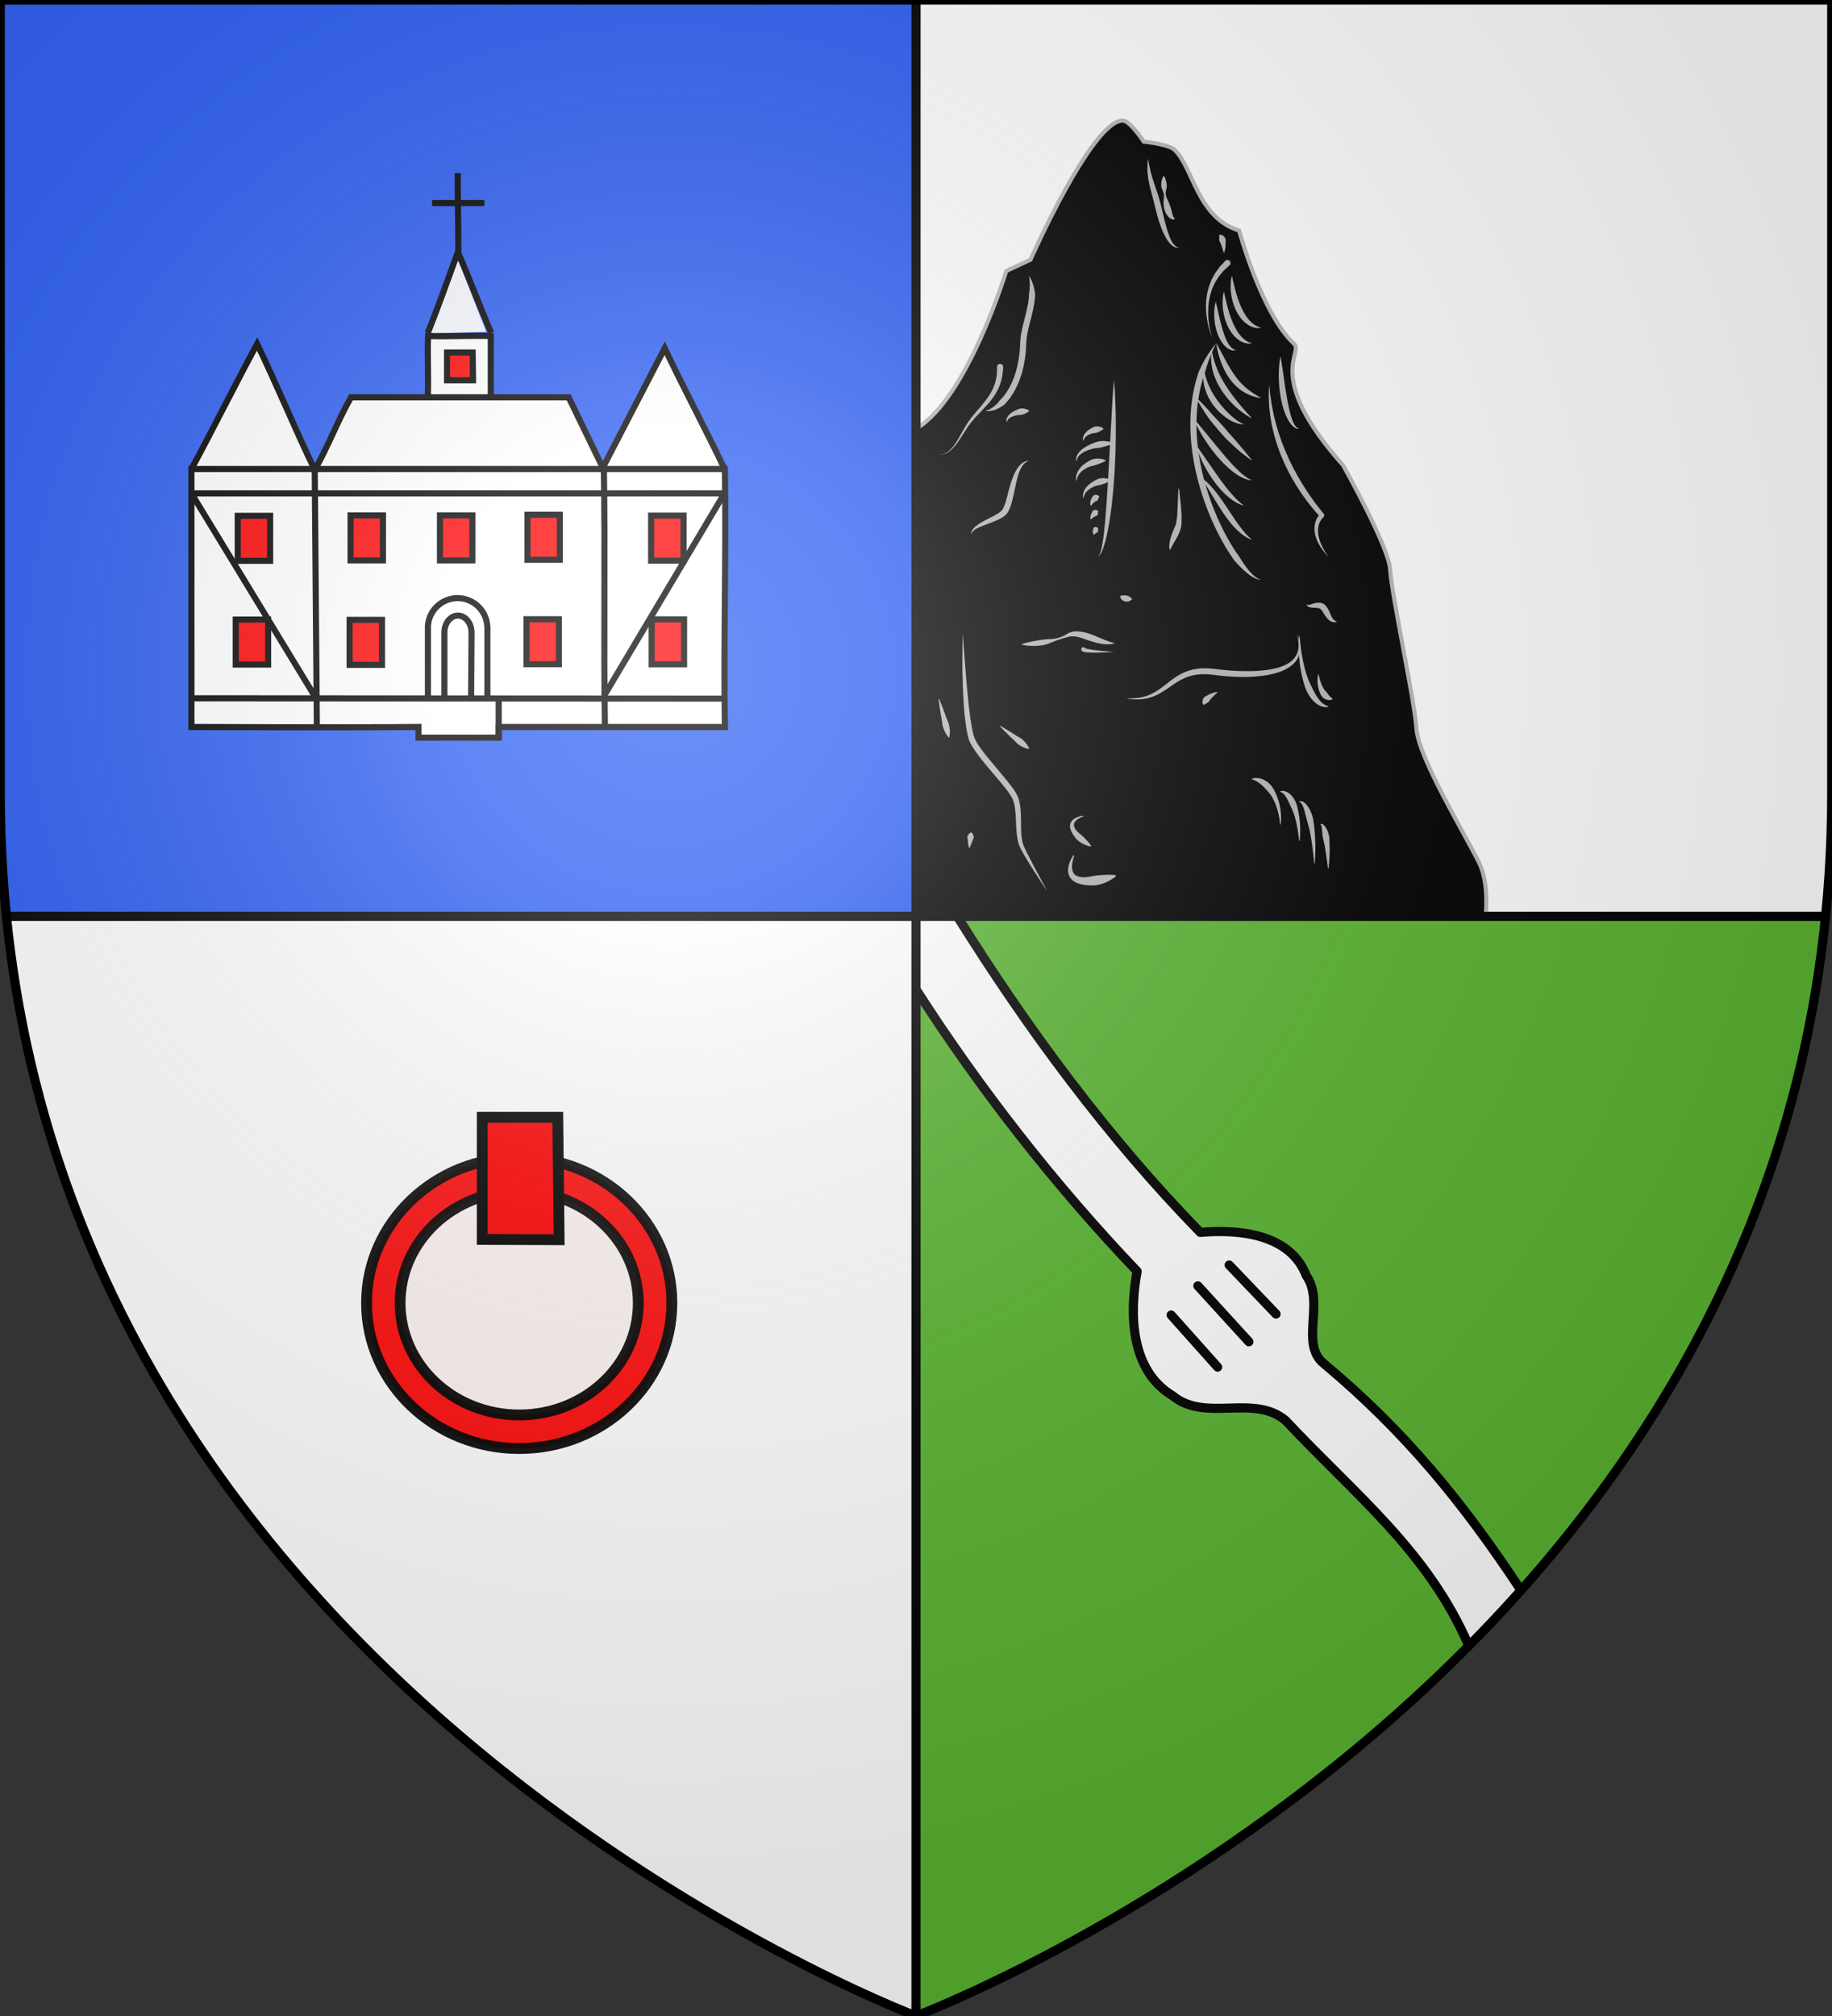
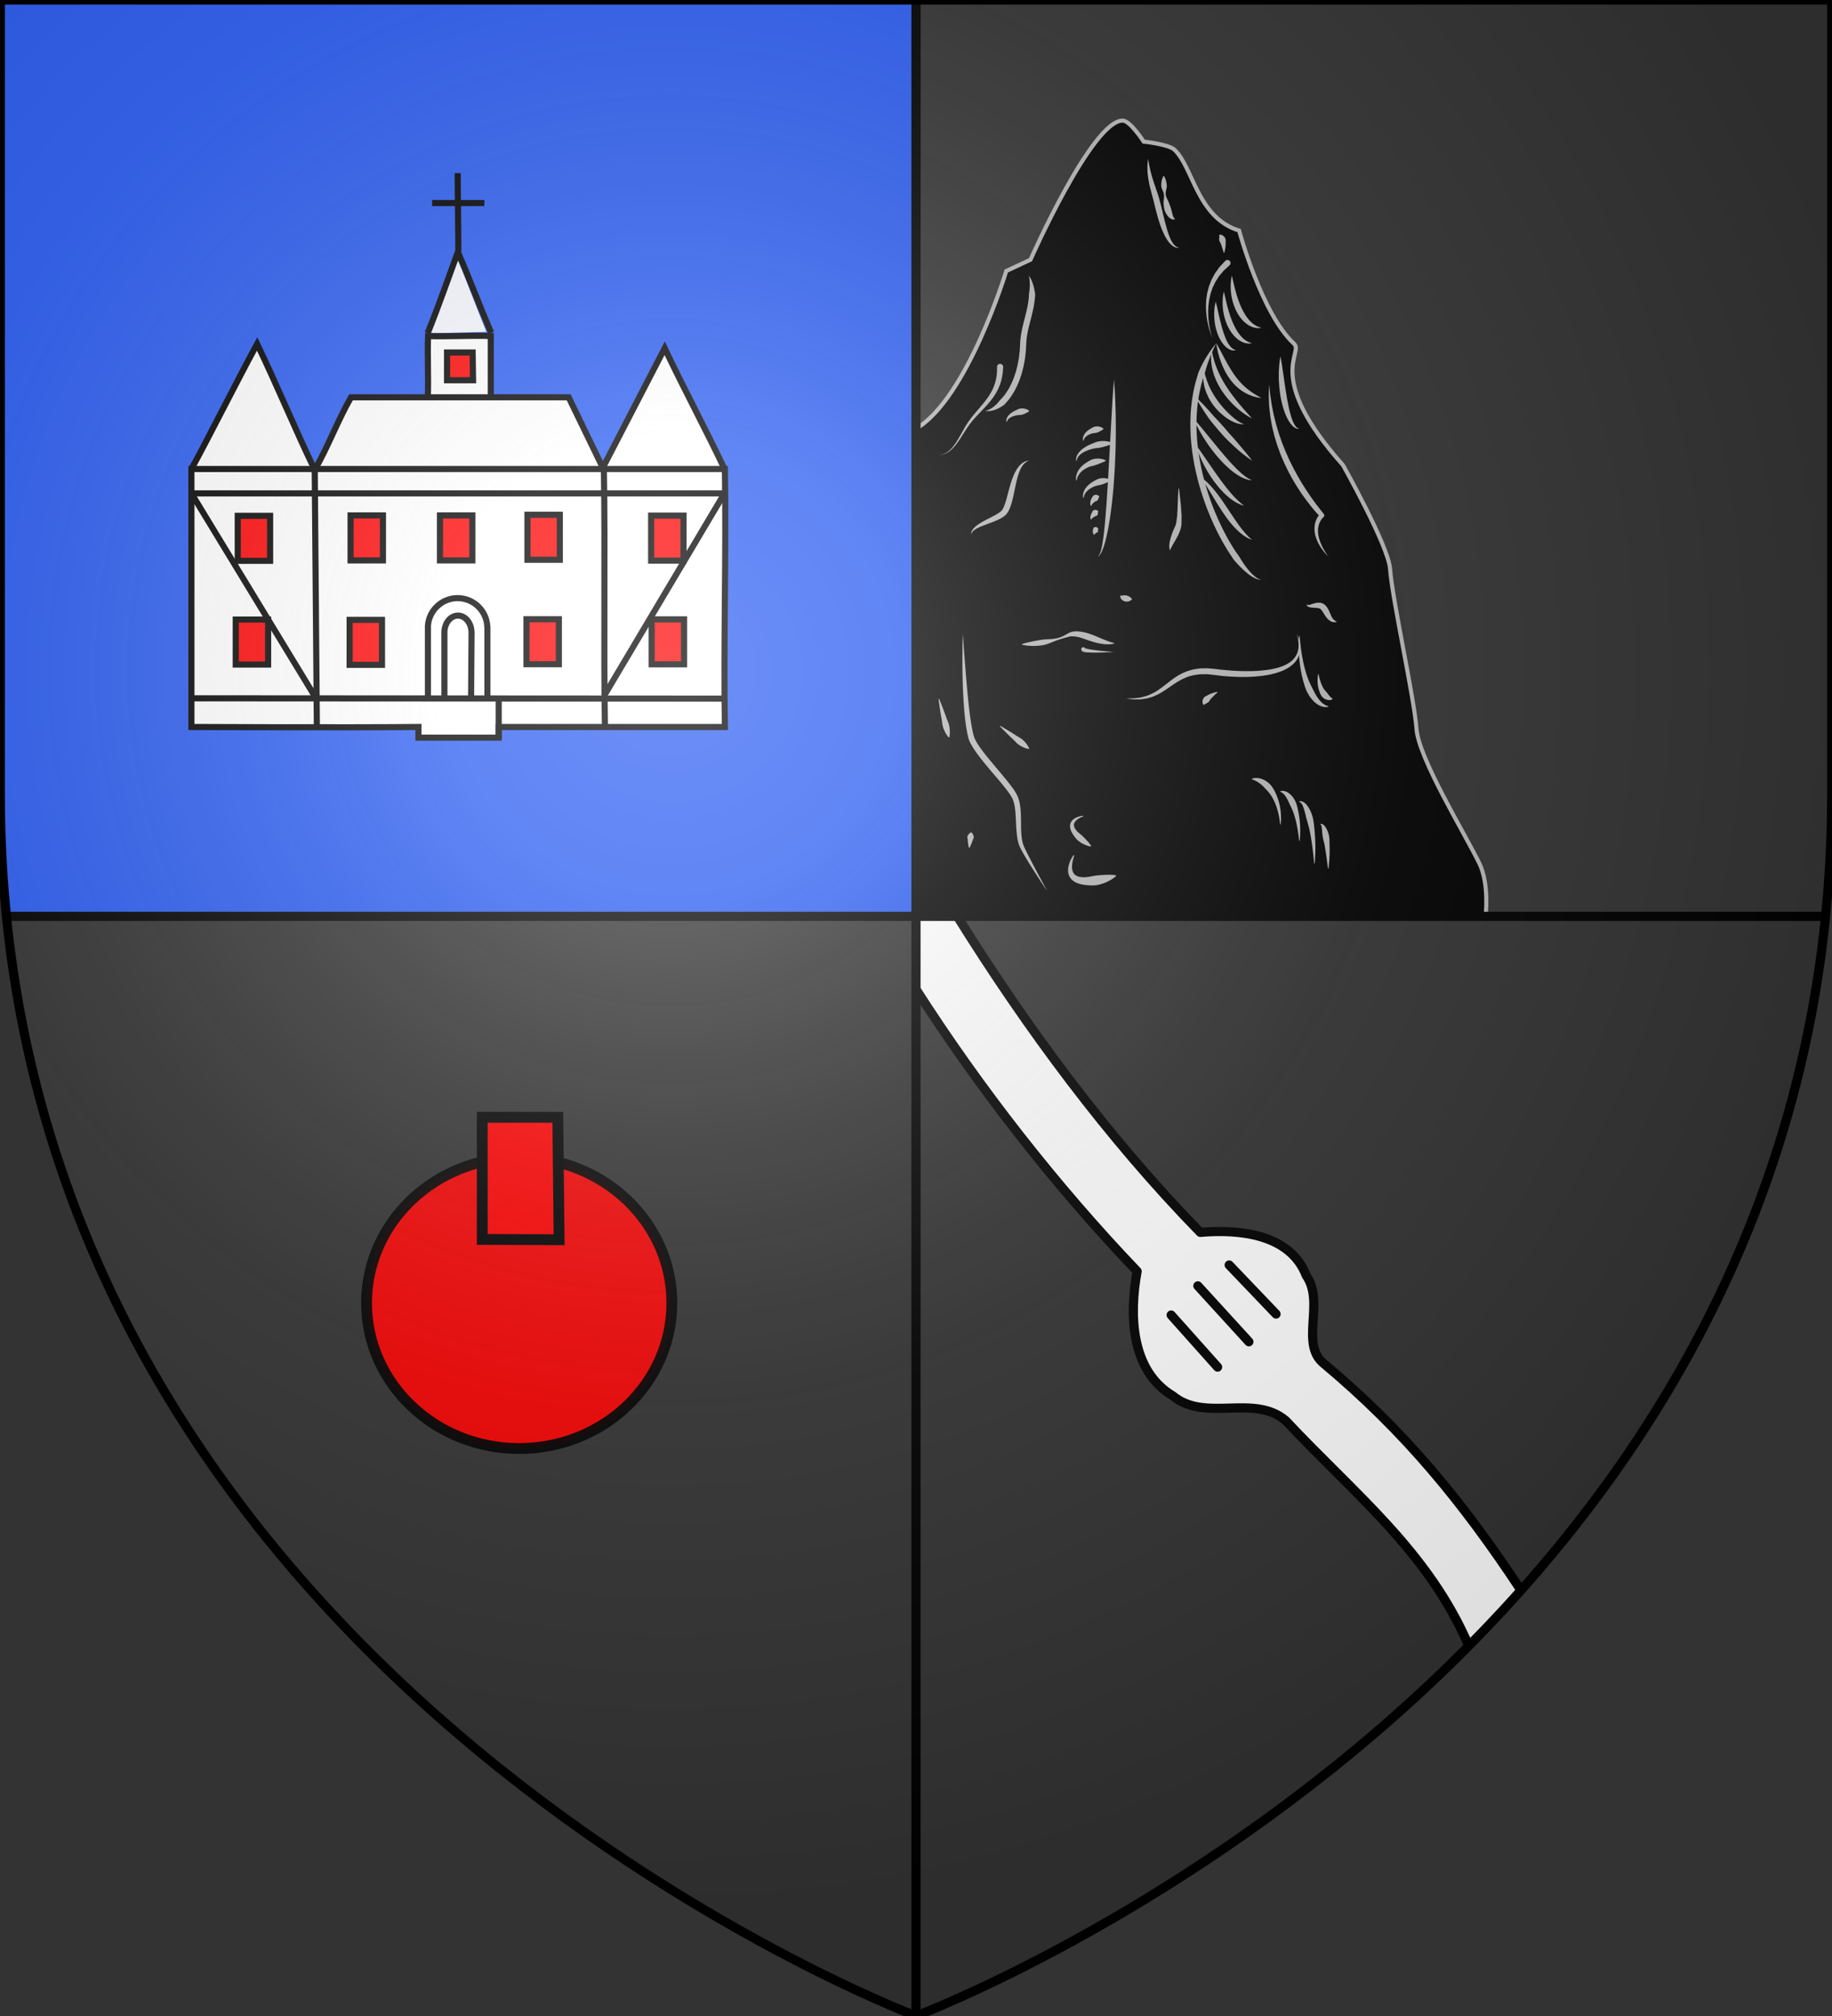
<svg xmlns="http://www.w3.org/2000/svg" xml:space="preserve" width="600" height="660">
  <rect width="100%" height="100%" fill="#333333" stroke="none" />
-   <path fill="#5AB532" d="M300 300v360s271.754-102.144 297.893-360z" />
-   <path fill="#FFF" d="M2.107 300C28.246 557.856 300 660 300 660V300zM599.913 259.724V0H300v300h297.893a399 399 0 0 0 2.02-40.276" />
+   <path fill="#5AB532" d="M300 300v360z" />
  <path fill="#2B5DF2" d="M300 0H.087v259.724c0 13.829.7 27.249 2.021 40.276H300z" />
  <g stroke="#000" stroke-width="3.545">
    <path fill="red" d="M220.044 426.577c0 26.311-22.385 47.642-50 47.642s-50.001-21.331-50.001-47.642c0-26.316 22.387-47.648 50.001-47.648 27.615 0 50 21.332 50 47.648z" opacity=".95" />
-     <path fill="#FFF" d="M209.049 426.574c.011 20.241-17.448 36.657-38.987 36.664-21.543.01-39.013-16.392-39.023-36.633v-.031c-.009-20.242 17.447-36.657 38.99-36.664 21.545-.008 39.014 16.395 39.021 36.633z" opacity=".95" />
    <path fill="red" d="M157.943 365.781h24.74l.437 40.074-25.177-.091z" />
  </g>
  <path stroke="#B7B7B7" stroke-miterlimit="10" stroke-width="1.335" d="M300 140.382c16.947-10.063 29.56-51.653 29.56-51.653l7.944-3.708s20.123-45.55 30.186-45.544c2.434.001 6.886 6.884 6.886 6.884s8.163.869 10.062 2.648c6.184 5.798 7.414 22.242 21.183 26.479 0 0 7.371 27.28 18.006 37.071 3.287 3.026-9.963 10.598 16.016 39.719 0 0 14.908 26.505 15.421 33.99.661 9.648 7.98 42.615 8.642 52.263.656 9.58 15.51 33.79 20.576 44.066 3.354 6.803 2.058 17.401 2.058 17.401H300z" />
  <path fill="#B7B7B7" d="m386.16 160.021.344 3.188c.098.959.251 2.063.319 3.271l.121 1.865c.064.629.03 1.299.019 1.967l-.014 1.005-.004.251-.002.125-.001.063-.022.124-.079.468c-.078.586-.35 1.379-.562 1.916-.239.572-.488 1.1-.76 1.577-.262.488-.502.927-.753 1.337-.218.408-.452.776-.64 1.106-.169.327-.338.62-.474.863-.197.481-.356.8-.356.8l-.01.02a.101.101 0 0 1-.19-.02s-.083-.316-.147-.945a12 12 0 0 1 .064-1.08q.09-.611.268-1.346c.245-.953.63-2.039 1.069-3.106l.335-.76c.11-.239.239-.485.332-.803l.154-.45.01-.028.005-.014.003-.007-.012.057.008-.056.016-.112.033-.224.133-.904c.081-.607.189-1.209.199-1.84l.096-1.829.128-3.276c.077-1.92.17-3.199.17-3.199a.1.1 0 0 1 .106-.093.1.1 0 0 1 .094.089M337.01 90.221l.272.502c.165.337.478.78.709 1.459.288.666.54 1.5.761 2.482.078.492.189 1.024.254 1.587a4 4 0 0 1-.025.863c-.021.294-.047.593-.086.896-.233 2.442-.951 5.157-1.683 7.971-.356 1.407-.693 2.851-.901 4.311-.209 1.423-.222 3.009-.332 4.568-.074.795-.184 1.608-.275 2.408-.111.797-.279 1.573-.415 2.353-.158.775-.376 1.532-.56 2.287-.215.747-.472 1.474-.701 2.194-.284.704-.554 1.4-.85 2.069-.335.653-.615 1.313-.979 1.915-.7 1.214-1.435 2.332-2.261 3.264-.407.463-.764.958-1.242 1.288-.444.358-.952.607-1.382.873-.438.258-.902.425-1.299.602-.414.153-.819.238-1.162.338-.721.125-1.277.172-1.66.115l-.569-.048.548-.154c.355-.067.84-.324 1.413-.621.274-.193.585-.371.89-.616.291-.277.634-.506.939-.844.301-.344.648-.653.937-1.079q.221-.307.529-.551c.195-.173.354-.397.537-.602.731-.821 1.397-1.838 2.039-2.947.332-.548.59-1.163.901-1.763.272-.62.522-1.269.788-1.922.214-.675.454-1.354.657-2.055.171-.711.377-1.421.526-2.153.127-.735.288-1.477.392-2.22.084-.747.187-1.483.259-2.243.112-1.556.116-3.106.349-4.73.226-1.586.581-3.095.943-4.527.743-2.853 1.421-5.446 1.632-7.681.11-.558-.001-1.092.109-1.596.091-.504.13-.985.192-1.445.051-.914.085-1.727.033-2.388-.007-.671-.118-1.225-.155-1.591z" />
  <path fill="#B7B7B7" d="m328.545 120.205-.104 1.567c-.087.53-.141 1.195-.308 1.911-.086.357-.166.74-.273 1.137l-.401 1.233-.55 1.294c-.229.427-.437.885-.706 1.321a21.5 21.5 0 0 1-1.826 2.617c-1.375 1.714-3.025 3.314-4.562 4.978a31 31 0 0 0-2.181 2.565c-.655.87-1.252 1.811-1.829 2.704-1.143 1.804-2.215 3.52-3.374 4.813-.273.335-.595.606-.868.889-.313.243-.586.502-.888.688-.587.39-1.155.642-1.64.773l-.653.154-.494.029-.409.024.408-.046.487-.056.636-.187a5.6 5.6 0 0 0 1.559-.842c.282-.194.536-.464.825-.714.252-.293.549-.57.799-.914 1.062-1.324 2.023-3.067 3.069-4.937.534-.935 1.069-1.897 1.716-2.86a32 32 0 0 1 2.084-2.743c1.467-1.773 3.013-3.449 4.227-5.148a20 20 0 0 0 1.567-2.529c.226-.412.387-.837.575-1.233l.43-1.189.298-1.122.188-1.03c.114-.647.121-1.2.18-1.657l.018-1.57a1.002 1.002 0 1 1 2 .08M334.659 210.93c.005.005-.008-.021.137-.083l.272-.099c.225-.075.553-.175.969-.281a50 50 0 0 1 3.42-.729c.707-.104 1.461-.276 2.274-.355.811-.097 1.685-.106 2.589-.17.903-.067 1.833-.208 2.724-.522.917-.299 1.714-.713 2.609-1.261l.652-.334c.25-.097.543-.178.825-.26.554-.112 1.09-.176 1.615-.143 1.055.034 2.045.229 2.952.471 1.838.464 3.35 1.195 4.665 1.729.652.287 1.253.519 1.788.731l.756.285.653.215c.396.15.718.206.938.282l.342.107.01.003a.1.1 0 0 1 .066.128.1.1 0 0 1-.076.069l-.354.073c-.23.032-.581.129-1.021.136-.89.081-2.168-.017-3.635-.325-1.464-.313-3.104-.84-4.736-1.442-.824-.296-1.664-.562-2.509-.7-.42-.085-.852-.111-1.254-.134-.191.006-.38-.015-.599 0l-.719.144c-.875.236-1.888.519-2.783.806-.922.276-1.803.629-2.667.979-.862.354-1.71.683-2.54.864-.827.199-1.632.245-2.366.313a19 19 0 0 1-3.571-.113 14 14 0 0 1-.993-.166c-.108-.026-.211-.041-.243-.055.025-.052-.04-.046-.034-.039a.124.124 0 0 1-.142-.078zM376.003 51.985s.103.497.251 1.367c.063.437.16.967.302 1.55.134.588.264 1.242.473 1.956.181.715.421 1.478.674 2.285.247.809.566 1.647.852 2.536.297.883.629 1.803.914 2.759.274.966.549 1.959.787 2.921l.692 2.885.691 2.774c.248.889.472 1.751.723 2.552.264.794.508 1.549.793 2.21.135.338.285.647.439.933.136.303.306.553.462.797.32.481.667.837.995 1.096.344.215.642.396.871.431.229.063.35.098.35.098l-.364.01c-.245.029-.603-.034-1.047-.188a4.5 4.5 0 0 1-1.388-.948 8.3 8.3 0 0 1-1.334-1.69c-.429-.66-.813-1.408-1.174-2.215a29 29 0 0 1-1.013-2.571c-.297-.904-.621-1.833-.874-2.795l-.768-2.906a90 90 0 0 0-.7-2.864c-.27-.934-.49-1.873-.741-2.784-.241-.912-.45-1.81-.609-2.673l-.228-1.257-.13-1.192c-.106-.756-.098-1.474-.106-2.097-.029-.626.018-1.158.063-1.597.079-.88.144-1.383.144-1.383" />
  <path fill="#B7B7B7" d="M381.238 57.662s.166.233.333.643c.164.412.356.998.473 1.678.044.342.108.714.089 1.113-.018.399-.146.83-.247 1.277-.107.448-.168.911-.081 1.364.052.458.224.905.437 1.34.197.438.45.855.578 1.288l.459 1.229q.224.591.365 1.13c.095.358.166.705.252 1.005l.108.443c.049.121.077.253.114.376.08.215.147.447.232.575l.124.211.127.118.134.12.039.035a.098.098 0 0 1-.039.166l-.198.055a2 2 0 0 1-.271.041c-.1-.008-.212-.036-.35-.068a1.2 1.2 0 0 1-.408-.167c-.131-.075-.311-.162-.425-.277-.127-.112-.274-.229-.411-.372l-.369-.45c-.461-.65-.894-1.467-1.031-2.39-.098-.458-.132-.934-.185-1.415-.036-.479.007-.981.072-1.476s.091-.977.04-1.441c-.036-.466-.191-.91-.374-1.341-.191-.431-.381-.851-.447-1.259-.076-.407-.06-.799-.035-1.163.049-.73.219-1.321.38-1.733.156-.414.316-.651.316-.651a.12.12 0 0 1 .199-.004M364.841 124.294s.348 3.673.503 9.192c.088 2.759.126 5.979.087 9.43-.029 1.725-.039 3.508-.112 5.319l-.236 5.489-.381 5.483c-.131 1.809-.331 3.584-.514 5.303-.384 3.436-.86 6.635-1.414 9.355-.543 2.72-1.167 4.967-1.82 6.47-.318.752-.676 1.31-1.001 1.617-.34.317-.617.259-.605.267 0 0 .06-.007.161-.042a1 1 0 0 0 .365-.299c.259-.332.49-.915.705-1.676.425-1.53.755-3.792 1.06-6.513.293-2.725.552-5.916.794-9.338l.342-5.281.312-5.457 1.115-20.144c.317-5.5.639-9.175.639-9.175" />
  <path fill="#B7B7B7" d="M352.432 150.784s-.011-.223-.006-.619c.046-.198.067-.482.183-.75a4 4 0 0 1 .448-.877c.188-.313.451-.603.732-.904.288-.296.62-.575.981-.835.72-.523 1.555-.986 2.421-1.342.429-.202.868-.354 1.298-.541a9.5 9.5 0 0 1 1.298-.398c.433-.069.853-.138 1.256-.133.402-.005.782.002 1.133.043.701.079 1.277.203 1.677.352.399.132.622.244.622.244a.11.11 0 0 1 .05.15.13.13 0 0 1-.05.05s-.224.123-.604.273c-.382.148-.919.34-1.552.526-.317.086-.653.208-1.013.287-.36.085-.73.192-1.124.254-.779.141-1.646.175-2.466.404-1.641.422-3.218 1.134-4.104 2.015a3.3 3.3 0 0 0-.538.653c-.147.208-.201.406-.297.57-.101.375-.146.598-.146.598a.1.1 0 0 1-.119.078.1.1 0 0 1-.08-.094zM352.432 157.225l-.036-.549c-.021-.172.023-.401.047-.663.025-.267.122-.533.197-.851.126-.289.229-.633.425-.945.167-.336.408-.64.652-.967.268-.298.539-.627.869-.89.313-.292.668-.53 1.018-.786.365-.219.72-.479 1.096-.675.367-.222.75-.393 1.133-.521.772-.241 1.534-.277 2.174-.238.645.062 1.169.166 1.529.314.361.13.559.24.559.24a.114.114 0 0 1 .005.197l-.005.003s-.198.124-.531.277c-.166.083-.366.151-.59.259-.225.098-.474.201-.742.296a21 21 0 0 1-1.787.646c-.327.092-.673.164-1.021.257-.358.074-.693.213-1.039.343a9.5 9.5 0 0 0-1.831 1.105c-.256.224-.51.442-.713.681-.233.222-.379.479-.553.703-.122.243-.274.469-.344.677-.068.212-.164.386-.195.563l-.117.538a.1.1 0 0 1-.12.077.1.1 0 0 1-.08-.091M354.703 162.903l-.036-.509c-.008-.332.065-.85.268-1.407.115-.274.24-.58.43-.868.166-.31.41-.577.649-.87.257-.272.529-.555.843-.792.302-.258.639-.466.973-.687.681-.406 1.373-.84 2.091-1.056a6 6 0 0 1 1.057-.18c.341-.017.665 0 .961.018.596.076 1.08.187 1.413.336.334.131.517.243.517.243a.117.117 0 0 1 .005.197l-.005.003s-.184.123-.491.274l-.547.253c-.208.093-.438.197-.688.282a8 8 0 0 1-.792.301c-.273.117-.569.193-.87.282-.303.084-.63.128-.953.204-.333.058-.654.16-.975.273-.308.131-.63.252-.913.418a9 9 0 0 0-.833.501c-.246.189-.5.373-.695.581-.221.194-.383.411-.542.614a4.2 4.2 0 0 0-.548 1.107l-.117.496a.1.1 0 0 1-.122.076.1.1 0 0 1-.08-.09M357.212 165.548l-.053-.193c-.025-.131-.099-.279-.089-.524l.02-.413c.005-.165.053-.29.09-.439.062-.308.21-.596.369-.889.071-.154.168-.292.252-.445.089-.15.173-.304.314-.399.14-.094.289-.164.439-.204.146-.049.331-.039.476-.034a1.25 1.25 0 0 1 .724.258c.16.12.226.228.226.228a.19.19 0 0 1 .009.183l-.009.017-.141.285-.104.242c-.032.072-.069.195-.105.272-.037.093-.07.157-.116.24a.46.46 0 0 1-.169.197c-.08.029-.168.08-.28.101-.106.03-.231.054-.316.122a4 4 0 0 0-.541.4c-.19.15-.296.272-.436.412-.144.132-.185.336-.261.434l-.1.175a.11.11 0 0 1-.147.042.12.12 0 0 1-.052-.068M357.213 170.004l-.047-.167c-.028-.113-.082-.24-.05-.47q.012-.167.046-.378c.022-.129.063-.233.099-.361.064-.263.194-.491.318-.737.132-.236.221-.537.406-.724a1.16 1.16 0 0 1 .748-.231c.134-.004.263.021.37.045.105.028.255.079.333.132a.6.6 0 0 1 .228.214c.03.061.03.129.006.187l-.006.014s-.058.134-.079.288c-.016.086.004.138-.012.238-.016.092-.024.192-.042.271-.02.15-.088.362-.212.445-.129.104-.394.102-.564.209-.178.1-.362.208-.523.314l-.434.281c-.061.048-.136.083-.17.157q-.06.097-.113.165l-.104.143a.11.11 0 0 1-.153.028.12.12 0 0 1-.045-.063M358.229 175.019s-.111-.159-.224-.41c-.04-.142-.101-.347-.102-.546q-.023-.306.079-.647c.025-.114.053-.238.1-.364.043-.128.088-.253.188-.341a.8.8 0 0 1 .345-.165.9.9 0 0 1 .378.007.88.88 0 0 1 .527.321.9.9 0 0 1 .144.242.33.33 0 0 1 0 .2s-.039.123-.067.271a1.5 1.5 0 0 0-.027.23c-.005.064.004.165.013.225.021.13.071.237.047.25-.02-.004-.06 0-.123-.02a.25.25 0 0 0-.174.007c-.109.03-.2.101-.316.17-.107.071-.198.14-.3.222-.159.211-.287.362-.287.362a.124.124 0 0 1-.195-.008zM354.703 144.177l-.046-.36a2.6 2.6 0 0 1 .191-1.037c.297-.844 1.146-1.747 2.143-2.319.493-.298.991-.624 1.511-.779a3.4 3.4 0 0 1 1.463-.02c.863.16 1.382.621 1.382.621a.13.13 0 0 1 .011.189l-.011.011s-.13.121-.344.269a7 7 0 0 1-.854.501 5 5 0 0 1-1.141.452c-.414.101-.912.067-1.354.214-.894.257-1.721.703-2.19 1.221a2.6 2.6 0 0 0-.454.708l-.107.348a.103.103 0 0 1-.2-.019M398.341 112.369s.205.33.534.917c.319.593.791 1.428 1.306 2.431.266.5.571 1.032.856 1.608l.971 1.766a51 51 0 0 0 2.28 3.654c.432.58.856 1.167 1.319 1.701a19 19 0 0 0 1.405 1.53c.485.469.974.903 1.456 1.303.497.374.961.754 1.422 1.06a36 36 0 0 0 2.303 1.446c.58.33.912.538.912.538s-.382-.047-1.052-.165a10 10 0 0 1-1.192-.287c-.463-.113-.968-.298-1.515-.52-.552-.21-1.126-.502-1.72-.837l-.896-.552c-.305-.193-.58-.437-.881-.661-.305-.221-.577-.485-.864-.743a8 8 0 0 1-.83-.822c-.55-.564-1.021-1.204-1.502-1.836-.43-.662-.878-1.315-1.23-2-.394-.667-.676-1.369-.99-2.026a29 29 0 0 1-1.315-3.733 27 27 0 0 1-.615-2.72c-.114-.667-.162-1.052-.162-1.052M396.83 114.669s.105.415.257 1.142c.077.361.147.814.3 1.292.151.485.267 1.024.463 1.606.225.577.398 1.213.675 1.858.276.644.542 1.326.889 2.004.169.34.324.693.51 1.037.197.339.393.683.576 1.036.371.704.825 1.382 1.258 2.067.451.676.885 1.366 1.377 2.002.472.649.948 1.284 1.419 1.893.497.586.939 1.191 1.405 1.726l1.303 1.527 2.792 3.143s-.381-.191-1.029-.563a24 24 0 0 1-2.55-1.744c-1.027-.767-2.134-1.779-3.253-2.935-.532-.603-1.126-1.192-1.626-1.878-.536-.658-1.021-1.373-1.516-2.082-.443-.743-.903-1.478-1.281-2.244a18 18 0 0 1-1.004-2.299c-.323-.747-.492-1.526-.69-2.242-.208-.715-.263-1.43-.372-2.065-.098-.641-.078-1.257-.104-1.778-.04-.528.034-.97.064-1.341.075-.739.137-1.162.137-1.162M394.286 121.082s.105.363.258 1.001c.086.313.137.719.281 1.138.141.422.298.889.439 1.393.195.501.432 1.036.636 1.605l.834 1.72c.344.569.646 1.178 1.04 1.751.378.582.755 1.175 1.195 1.728.395.586.877 1.104 1.306 1.653.473.508.899 1.054 1.379 1.514.473.469.922.933 1.382 1.337.444.428.908.767 1.313 1.13.437.295.813.64 1.188.855l.518.336.46.239c.56.298.943.355.939.375l-.268.021c-.175.008-.455.057-.781-.014l-.56-.081c-.196-.048-.403-.116-.631-.182-.466-.115-.934-.345-1.471-.573-.5-.273-1.082-.534-1.613-.919l-.844-.566c-.277-.206-.544-.438-.825-.662a20 20 0 0 1-1.627-1.509c-.503-.564-1.028-1.129-1.471-1.762a17 17 0 0 1-1.254-1.927c-.407-.641-.653-1.361-.971-2.007a23 23 0 0 1-.648-1.98 27 27 0 0 1-.341-1.831 29 29 0 0 1-.083-1.582c-.033-.464.062-.851.082-1.179.077-.649.138-1.022.138-1.022M390.894 137.002s.309.328.822.92c.509.598 1.238 1.435 2.077 2.463l2.864 3.496 1.607 1.963c.534.678 1.109 1.337 1.669 2.009.567.662 1.11 1.351 1.69 1.98.571.641 1.114 1.284 1.673 1.877.556.595 1.098 1.163 1.618 1.695.541.505 1.03 1.019 1.526 1.431.479.442.951.791 1.37 1.116.419.324.823.531 1.145.752.672.34 1.097.526 1.097.526l-.319-.031c-.205-.031-.531-.028-.92-.123-.372-.124-.871-.217-1.374-.455-.509-.226-1.098-.479-1.67-.853-.606-.335-1.204-.767-1.834-1.234-.613-.48-1.266-.989-1.88-1.573-.617-.58-1.271-1.167-1.86-1.828-.618-.638-1.195-1.325-1.795-1.996-1.125-1.397-2.231-2.808-3.154-4.209a48 48 0 0 1-2.399-3.901 39 39 0 0 1-1.465-2.894c-.32-.712-.488-1.131-.488-1.131M391.691 145.669s.253.324.666.906c.417.579 1.005 1.397 1.682 2.395l2.328 3.375c.425.613.863 1.247 1.31 1.89.441.645.902 1.29 1.371 1.928.462.642.912 1.293 1.394 1.901.473.618.928 1.228 1.391 1.804l1.354 1.639c.468.479.861.999 1.286 1.403.422.408.783.827 1.153 1.13.368.305.658.638.947.827.556.424.88.691.88.691s-.388-.109-1.077-.345c-.355-.102-.731-.32-1.188-.544-.467-.213-.935-.533-1.455-.879-.535-.333-1.038-.773-1.597-1.221-.527-.474-1.099-.967-1.624-1.533-.523-.567-1.095-1.132-1.586-1.773-.521-.621-1.008-1.278-1.502-1.933-.932-1.346-1.829-2.713-2.552-4.061a39 39 0 0 1-1.835-3.749c-.966-2.249-1.346-3.851-1.346-3.851M393.106 156.204s.362.225.975.643c.304.209.646.515 1.046.862.41.345.804.767 1.255 1.23a37 37 0 0 1 2.758 3.362c.463.642.958 1.29 1.413 1.978l1.403 2.061c.459.691.905 1.397 1.37 2.063l1.334 1.978 1.28 1.816c.445.537.818 1.104 1.22 1.563.407.454.743.924 1.105 1.264.359.342.632.712.92.927.548.476.867.773.867.773s-.392-.144-1.089-.443c-.362-.133-.729-.396-1.186-.666-.468-.26-.918-.638-1.43-1.041-.518-.397-1.004-.893-1.543-1.405-.496-.539-1.056-1.092-1.548-1.719-.502-.622-1.042-1.25-1.515-1.937-.496-.674-.969-1.37-1.451-2.063l-1.353-2.11c-.448-.691-.848-1.397-1.26-2.059l-2.204-3.642c-.347-.507-.629-1.021-.917-1.422-.294-.401-.515-.79-.747-1.079a33 33 0 0 1-.703-.934M391.572 129.97s1.329 1.176 3.113 3.101c.907.949 1.902 2.115 2.984 3.333.554.593 1.147 1.186 1.709 1.822l1.719 1.913c.564.651 1.104 1.322 1.679 1.95.59.615 1.128 1.26 1.673 1.864 1.083 1.211 2.032 2.406 2.879 3.402 1.703 1.981 2.725 3.44 2.725 3.44s-1.481-.967-3.533-2.624a24 24 0 0 1-1.608-1.388c-.557-.507-1.149-1.038-1.736-1.613-.588-.574-1.22-1.146-1.817-1.768-.6-.623-1.175-1.293-1.767-1.946l-1.703-2.003c-.567-.656-1.085-1.333-1.606-1.971-.517-.64-.924-1.319-1.351-1.937a55 55 0 0 1-1.151-1.776c-1.41-2.215-2.209-3.799-2.209-3.799" />
  <path fill="#B7B7B7" d="m398.341 112.369-.427.869c-.291.562-.658 1.412-1.127 2.474-.443 1.08-.971 2.389-1.46 3.923-.259.761-.485 1.587-.718 2.454-.231.867-.606 1.734-.859 2.685-1.082 3.778-1.824 8.353-1.88 13.293-.083 4.939.497 10.222 1.617 15.39a85 85 0 0 0 4.704 14.8c1.927 4.575 4.123 8.676 6.289 11.979.515.845 1.141 1.558 1.596 2.335.463.773.932 1.485 1.386 2.146.915 1.317 1.81 2.395 2.623 3.203.821.794 1.55 1.339 2.112 1.593.278.125.508.208.666.229l.242.047-.248.005c-.165.012-.41-.021-.726-.089-.629-.145-1.525-.521-2.521-1.208-.992-.686-2.115-1.632-3.299-2.815a42 42 0 0 1-1.819-1.947c-.632-.697-1.104-1.565-1.688-2.403-4.479-6.822-8.984-16.827-11.274-27.451-1.149-5.301-1.748-10.735-1.662-15.844.057-5.109.826-9.869 1.956-13.813.315-.976.518-1.946.905-2.803.394-.853.771-1.657 1.169-2.39.758-1.485 1.551-2.702 2.204-3.691a32 32 0 0 1 1.634-2.214zM403.441 90.221s.093.332.225.914c.11.588.326 1.408.531 2.362.12.479.272.995.392 1.542l.482 1.69c.199.572.372 1.175.603 1.761.215.594.439 1.19.706 1.766.229.595.545 1.141.816 1.699.313.531.589 1.076.937 1.545.152.254.337.47.509.689.177.213.324.46.517.637q.278.288.538.56c.18.174.37.319.547.475.172.166.359.284.54.396l.514.343c.35.146.656.323.925.426.545.163.884.278.884.278s-.327.056-.949.115c-.306.001-.679-.043-1.118-.098-.404-.131-.924-.211-1.394-.478-.24-.123-.503-.241-.758-.389l-.738-.525c-.475-.391-.992-.816-1.404-1.343a12.6 12.6 0 0 1-1.228-1.656c-.349-.601-.704-1.22-.97-1.869l-.397-.974-.317-.989c-.227-.65-.313-1.324-.47-1.954a20 20 0 0 1-.303-3.52c.01-.521.042-.995.07-1.412.02-.417.101-.769.14-1.064.096-.59.17-.927.17-.927M400.813 95.425s.093.326.223.897c.11.577.32 1.383.522 2.32.113.471.264.978.378 1.516.135.535.324 1.085.458 1.665.188.564.361 1.155.572 1.736.21.583.412 1.176.668 1.745.212.59.517 1.128.765 1.687.305.521.551 1.073.885 1.537.301.494.646.915.966 1.334.354.376.677.757 1.033 1.04.332.329.703.51 1.011.75.335.16.636.323.896.438.531.163.864.279.864.279s-.32.056-.934.113a9 9 0 0 1-1.099-.114c-.397-.134-.908-.223-1.361-.5-.231-.128-.501-.238-.734-.403l-.717-.53c-.448-.403-.953-.827-1.341-1.356-.432-.504-.808-1.064-1.17-1.65-.322-.6-.665-1.21-.91-1.853a16 16 0 0 1-.672-1.935c-.204-.643-.291-1.302-.435-1.922a20 20 0 0 1-.262-3.456c.013-.51.047-.976.077-1.384.024-.408.103-.754.144-1.044.098-.58.173-.91.173-.91M398.164 98.763s.09.286.215.788c.111.505.291 1.22.469 2.05.079.416.216.868.304 1.344.089.479.242.971.341 1.487.096.518.277 1.033.389 1.57.147.527.279 1.067.439 1.595a36 36 0 0 0 1.034 3.043c.226.445.392.917.624 1.308.208.417.452.758.668 1.101.251.293.469.6.719.8.229.244.479.363.684.509.208.124.397.173.524.233l.202.079-.21.029c-.135.005-.356.078-.625.042-.26-.047-.625-.057-.968-.234-.38-.127-.743-.363-1.138-.644-.355-.302-.768-.639-1.086-1.065-.363-.404-.663-.871-.969-1.366-.258-.507-.576-1.02-.779-1.579-.246-.547-.42-1.123-.602-1.696a18.6 18.6 0 0 1-.642-3.441 14 14 0 0 1-.086-1.6c-.005-.509-.009-.985.035-1.434a14 14 0 0 1 .275-2.124c.105-.505.183-.795.183-.795" />
  <path fill="#B7B7B7" d="m402.685 86.855-.845.774-.969.888c-.356.348-.652.767-1.04 1.209l-.588.697-.534.841-.569.891c-.195.305-.322.653-.493.989l-.492 1.037c-.142.36-.254.738-.386 1.113-.117.379-.279.751-.364 1.146l-.266 1.187c-.213.789-.236 1.611-.363 2.407-.039.803-.104 1.599-.083 2.37s.034 1.52.119 2.225c.05.709.161 1.372.253 1.987.405 2.457.994 4.028.994 4.028s-.705-1.52-1.301-3.965c-.139-.612-.302-1.275-.406-1.99-.14-.709-.213-1.468-.292-2.255-.08-.786-.076-1.607-.098-2.44.067-.83.031-1.688.188-2.528l.187-1.267c.06-.422.197-.827.292-1.238.109-.408.2-.82.323-1.216l.441-1.149c.154-.374.268-.761.452-1.105l.54-1.01.517-.959.604-.844c.394-.529.743-1.065 1.085-1.452l.9-.958.784-.835a1.002 1.002 0 1 1 1.41 1.422M419.266 269.84l-.104-.822c-.041-.259-.056-.584-.127-.939l-.213-1.189-.343-1.389c-.164-.48-.284-.998-.475-1.512-.194-.512-.375-1.046-.628-1.557-.221-.526-.509-1.024-.785-1.524-.314-.474-.599-.97-.971-1.378-.343-.435-.716-.811-1.054-1.192-.356-.354-.672-.736-1.014-1.036-.326-.333-.672-.582-.987-.845-.33-.224-.641-.446-.937-.613-.301-.141-.568-.316-.804-.408-.474-.179-.773-.321-.773-.321l-.014-.006a.104.104 0 0 1-.049-.139.1.1 0 0 1 .063-.055s.298-.095.872-.189c.287-.049.63-.015 1.043-.002.399.047.855.147 1.333.31l.725.31c.253.111.469.282.718.431.507.29.928.722 1.365 1.16.397.472.772.984 1.067 1.547.328.545.581 1.131.845 1.704.236.586.477 1.166.644 1.758.201.581.323 1.171.459 1.735.125.565.202 1.12.284 1.641l.122 1.48c.008.46.016.882.021 1.255.017.373-.024.688-.035.953l-.051.827a.1.1 0 0 1-.106.094.1.1 0 0 1-.091-.089M425.476 275.191l-.093-.787a41 41 0 0 0-.268-2.057c-.052-.421-.151-.877-.236-1.357-.083-.48-.188-.983-.299-1.501a31 31 0 0 0-.869-3.18c-.203-.518-.37-1.049-.615-1.532l-.671-1.415c-.221-.442-.401-.897-.604-1.287-.19-.413-.404-.755-.593-1.098-.218-.291-.395-.621-.611-.818-.193-.253-.404-.397-.587-.549-.18-.161-.357-.196-.474-.277l-.19-.102-.025-.014a.1.1 0 0 1-.042-.136.1.1 0 0 1 .067-.051l.219-.048c.142-.016.381-.101.663-.057.286.03.657.08 1.021.26.398.146.755.415 1.151.72l.546.524c.185.189.325.405.497.618.355.425.598.927.858 1.444.462 1.057.689 2.249.938 3.404a32 32 0 0 1 .469 3.42c.104 1.091.109 2.11.1 2.983-.015.876-.038 1.595-.09 2.096l-.063.79a.1.1 0 0 1-.107.092.093.093 0 0 1-.092-.085M430.381 282.6s-.105-1.35-.326-3.355c-.241-2.003-.559-4.67-1.119-7.272-.268-1.303-.671-2.57-.993-3.745-.297-1.183-.553-2.278-.827-3.185-.272-.906-.578-1.617-.894-2.013a1.6 1.6 0 0 0-.439-.406l-.207-.097-.025-.012a.1.1 0 0 1-.048-.133.1.1 0 0 1 .073-.056l.275-.047c.18-.007.474.015.79.167.664.279 1.35.996 1.925 1.917.582.926 1.071 2.081 1.396 3.346.157.635.26 1.301.339 1.977.075.676.161 1.358.218 2.042.264 2.729.33 5.45.249 7.486-.053 2.036-.188 3.383-.188 3.383a.1.1 0 0 1-.106.093c-.049-.001-.088-.043-.093-.09M434.91 284.247l-.289-2.33c-.19-1.393-.449-3.243-.766-5.064-.154-.912-.442-1.798-.598-2.631-.145-.834-.209-1.618-.267-2.283s-.124-1.206-.206-1.548c-.071-.344-.236-.45-.246-.454a.11.11 0 0 1-.06-.141.12.12 0 0 1 .06-.06c-.001.005.071-.031.225-.029.162-.001.369.086.583.237.428.303.832.854 1.177 1.531.351.68.632 1.5.789 2.394.139.897.095 1.868.137 2.818.149 3.809-.339 7.559-.34 7.559a.1.1 0 0 1-.111.089.1.1 0 0 1-.088-.088M337.01 150.795l-.342.149c-.229.099-.519.276-.862.542-.69.53-1.402 1.542-1.938 2.92-.54 1.376-.948 3.083-1.342 4.948-.395 1.869-.769 3.888-1.403 5.947-.347 1.013-.74 2.087-1.536 3.042-.505.55-.929.829-1.411 1.125-.468.28-.931.507-1.386.721-.905.43-1.79.754-2.619 1.065l-2.311.872c-1.407.557-2.524 1.117-3.128 1.725-.296.302-.481.594-.557.82-.075.223-.096.355-.096.355s-.019-.127-.013-.377a2.25 2.25 0 0 1 .346-1.043c.491-.841 1.574-1.726 2.933-2.519 1.349-.82 3.01-1.586 4.643-2.478.404-.226.808-.46 1.175-.718.349-.243.74-.566.919-.766.508-.609.839-1.516 1.142-2.441.313-.928.571-1.905.818-2.879.245-.975.521-1.939.786-2.878.547-1.873 1.188-3.632 2.021-5.024.406-.7.873-1.296 1.349-1.764.466-.479.98-.783 1.403-.986a3.6 3.6 0 0 1 1.037-.311zM368.721 228.662l.763-.009c.494-.022 1.233.018 2.148-.059l1.497-.178c.543-.047 1.111-.259 1.723-.394 1.217-.327 2.504-.926 3.83-1.695 1.312-.812 2.627-1.868 4.072-2.986 1.429-1.129 3.061-2.317 4.985-3.152.941-.468 1.988-.723 3.028-1.02 1.063-.16 2.145-.402 3.237-.364.544-.002 1.097-.044 1.641-.012l1.631.149c1.121.087 2.09.249 3.146.339 2.075.225 4.165.363 6.218.414 2.053.033 4.072.033 6.011-.127 1.935-.163 3.794-.417 5.492-.865 1.694-.449 3.229-1.093 4.423-1.977 1.191-.884 2-2.02 2.38-3.178.217-.575.272-1.153.343-1.689.018-.538.011-1.042-.02-1.495l-.166-1.211c-.068-.35-.152-.644-.207-.885l-.18-.741.283.708c.09.233.216.516.335.859l.319 1.213c.082.463.146.988.188 1.562-.012.578-.007 1.21-.177 1.875-.272 1.332-1.079 2.778-2.376 3.875-1.278 1.116-2.927 1.947-4.72 2.516-1.794.581-3.734.967-5.749 1.187-2.014.219-4.1.339-6.214.306a76 76 0 0 1-6.39-.356c-1.053-.102-2.174-.294-3.154-.375l-1.512-.157c-.501-.036-.997.001-1.493-.003-1.001-.043-1.954.154-2.915.254-.926.238-1.863.423-2.718.818-1.736.704-3.312 1.688-4.79 2.734-1.483 1.04-2.938 2.035-4.396 2.785-.358.194-.741.334-1.097.498-.363.15-.701.331-1.071.414-.727.184-1.386.452-2.053.506-.659.076-1.258.229-1.833.22l-1.564.018c-.934-.008-1.647-.181-2.144-.221-.492-.067-.754-.101-.754-.101M355.444 212.422l.007.028.003.01a.5.5 0 0 0-.124-.231c-.043-.044-.075-.064-.066-.059-.08-.043-.005.01.081.041.195.08.568.176 1.019.267.907.184 2.162.361 3.419.504 2.518.291 5.059.446 5.059.446s-2.536.178-5.091.22c-1.277.022-2.556.013-3.536-.054-.492-.036-.902-.08-1.239-.161-.178-.051-.311-.076-.509-.212-.13-.035-.349-.491-.295-.407l-.01-.027a.669.669 0 1 1 1.276-.396zM398.701 226.694l-.729.674-.71.7c-.249.261-.518.522-.758.798-.244.271-.396.625-.583.852-.211.215-.44.352-.656.466-.117.063-.218.112-.313.168a2 2 0 0 0-.277.163l-.287.206-.015.01a.15.15 0 0 1-.187-.01s-.106-.095-.22-.326a1.1 1.1 0 0 1-.119-.427c-.02-.169-.03-.372.015-.555a1.9 1.9 0 0 1 .183-.592c.085-.201.209-.378.357-.532.308-.313.751-.465 1.113-.682 1.48-.839 3.101-1.094 3.101-1.093.057-.009.11.03.119.087a.1.1 0 0 1-.034.093M419.365 116.67s.086.399.205 1.097c.121.697.284 1.685.456 2.87l.583 4.026.337 2.256c.112.767.232 1.544.376 2.315.115.777.255 1.547.401 2.303.168.75.28 1.501.457 2.208.325 1.421.681 2.731 1.092 3.802.409 1.072.888 1.896 1.378 2.336.242.219.475.352.648.418l.276.081-.295.026a2 2 0 0 1-.843-.188c-.704-.303-1.521-1.081-2.187-2.146-.694-1.057-1.286-2.393-1.769-3.854-.236-.733-.472-1.491-.648-2.275a49 49 0 0 1-.485-2.381 61 61 0 0 1-.317-2.401c-.097-.792-.126-1.578-.172-2.334a38 38 0 0 1 .023-4.142c.063-1.209.189-2.217.292-2.918.111-.699.192-1.099.192-1.099M415.659 125.836l.309 2.944c.09.984.29 1.944.414 2.911.114.966.351 1.921.53 2.879l.285 1.434.366 1.416c.242.943.456 1.892.763 2.816.293.928.538 1.868.892 2.775.335.912.607 1.845.988 2.739.374.896.704 1.809 1.112 2.69.411.879.772 1.78 1.203 2.65.439.865.849 1.746 1.312 2.599.478.845.921 1.709 1.407 2.549.499.832.961 1.688 1.491 2.502.527.815 1.026 1.65 1.589 2.443.538.81 1.076 1.62 1.654 2.402a59 59 0 0 0 1.744 2.34c.579.784 1.206 1.528 1.808 2.295l.023.03a.77.77 0 0 1-.107 1.059 4 4 0 0 0-.515.554 5 5 0 0 0-.455.689c-.144.24-.254.496-.356.758-.127.253-.17.537-.263.806-.07.275-.098.562-.151.844-.027.287-.025.578-.042.869-.006.292.044.584.063.878.009.296.091.584.145.879.063.292.101.592.209.875l.279.867c.092.291.239.561.356.844.129.278.233.57.376.843l.445.814c.154.269.287.552.46.812l1.017 1.577-1.255-1.409c-.213-.234-.379-.503-.571-.755l-.561-.77c-.18-.262-.332-.543-.495-.818-.152-.28-.335-.546-.465-.841l-.393-.885c-.146-.291-.226-.608-.327-.919-.095-.313-.211-.622-.25-.952-.05-.327-.13-.651-.151-.984-.013-.333-.041-.669-.036-1.006.031-.336.04-.677.095-1.014.079-.332.111-.678.234-1.001.1-.331.224-.654.381-.965.144-.316.326-.615.524-.907.207-.299.402-.552.72-.854l-.084 1.089c-.657-.746-1.352-1.462-1.979-2.235a60 60 0 0 1-1.871-2.328 61 61 0 0 1-1.782-2.398c-.589-.805-1.11-1.655-1.661-2.486-.554-.829-1.04-1.702-1.563-2.551-.517-.853-.965-1.747-1.44-2.623-.465-.883-.877-1.793-1.317-2.688-.427-.901-.803-1.828-1.194-2.745-.386-.92-.694-1.873-1.044-2.807-.356-.932-.606-1.902-.912-2.85-.305-.95-.501-1.932-.742-2.898a33 33 0 0 1-.594-2.928l-.251-1.471-.17-1.483c-.112-.988-.229-1.972-.248-2.972-.029-.995-.111-1.988-.069-2.973zM367.073 194.901l.061.038c.037.018.102.081.169.076.11-.012.292-.026.45-.059a2.8 2.8 0 0 1 1.193-.002c.431.096.871.302 1.222.589.351.261.611.594.611.594s-.255.342-.678.554c-.422.244-1.01.343-1.588.217-.572-.132-1.147-.489-1.434-1.026a1.2 1.2 0 0 1-.149-.39.9.9 0 0 1-.007-.361c.009-.104.08-.135.103-.175zM428.027 197.782l.076.131c.047.112.149.155.27.169.244.036.68-.121 1.241-.302.565-.184 1.234-.423 2.124-.466.435-.023.964.01 1.524.281l.208.106.196.136c.082.06.156.111.24.182.205.196.443.433.566.61.583.776.878 1.54 1.163 2.19.278.656.522 1.204.807 1.621.15.194.298.382.464.518.156.157.336.235.477.343l.509.245s-.191.074-.579.147c-.186-.006-.444.046-.715-.035a2.6 2.6 0 0 1-.904-.346 4 4 0 0 1-.877-.708 7 7 0 0 1-.732-.922c-.443-.646-.813-1.34-1.196-1.832-.102-.152-.158-.186-.219-.282l-.221-.189-.056-.049-.028-.024-.007-.006-.004-.003.062.045-.007-.003-.053-.03c-.132-.093-.386-.186-.692-.227-.603-.103-1.313-.092-1.932-.164a5 5 0 0 1-.883-.142c-.277-.08-.53-.176-.698-.367a.5.5 0 0 1-.154-.282c-.032-.092-.009-.145 0-.195z" />
  <path fill="#B7B7B7" d="m425.675 208.303.101 1.141c.054.729.154 1.764.316 2.988.061.614.198 1.276.305 1.975.104.701.259 1.431.406 2.187.131.759.358 1.523.539 2.307.216.775.443 1.56.7 2.331.281.762.54 1.531.887 2.244.308.733.688 1.402.995 2.079.354.641.65 1.295.999 1.856.315.597.696 1.072 1.018 1.557.376.411.696.846 1.063 1.114.33.347.692.499.981.7.294.182.564.222.742.312l.283.111.024.009a.1.1 0 0 1-.024.191l-.31.039c-.2.007-.524.089-.914.028-.382-.074-.899-.125-1.392-.39-.539-.206-1.041-.574-1.596-.992-.49-.458-1.045-.968-1.479-1.592-.502-.592-.866-1.298-1.266-2.019-.323-.748-.661-1.524-.881-2.343-.264-.807-.466-1.636-.671-2.463a50 50 0 0 1-.508-2.479c-.113-.825-.273-1.627-.339-2.416-.074-.786-.183-1.541-.199-2.264-.026-.723-.087-1.399-.076-2.032-.016-1.264-.011-2.304.041-3.031l.054-1.144a.1.1 0 0 1 .104-.096.1.1 0 0 1 .097.092" />
  <path fill="#B7B7B7" d="m431.88 220.809.09.431c.053.277.139.661.255 1.103.249.895.67 2.051 1.257 3.047.293.5.711.902 1.028 1.259.146.195.29.368.413.547.132.171.248.343.373.488.241.308.495.543.709.734.216.159.374.292.374.292l.01.008a.12.12 0 0 1-.009.192s-.155.105-.488.216c-.165.047-.368.063-.617.078-.228-.024-.524-.037-.795-.144l-.435-.167c-.134-.078-.276-.156-.416-.25a3.2 3.2 0 0 1-.746-.693 3.8 3.8 0 0 1-.509-.921c-.125-.33-.252-.658-.353-.986a9 9 0 0 1-.273-.979c-.09-.32-.112-.648-.165-.955a11.6 11.6 0 0 1-.066-1.688c.028-.499.047-.899.101-1.173l.064-.435a.1.1 0 0 1 .115-.086.11.11 0 0 1 .083.082M400.771 82.684l-.281-.938c-.178-.549-.407-1.274-.658-1.953-.121-.341-.363-.642-.467-.925a1.6 1.6 0 0 1-.072-.426c-.014-.125 0-.274.006-.382.005-.125.026-.222.037-.331.019-.082.027-.195.034-.262.011-.171-.075-.284-.075-.29-.056 0-.101-.045-.101-.1s.045-.1.101-.1c-.009.02.122-.144.42-.139.308-.009.686.172.974.426.304.256.555.604.671.994.109.399.033.843.049 1.25a10 10 0 0 1-.205 2.208 7 7 0 0 1-.232.966l-.002.006a.104.104 0 0 1-.131.065.1.1 0 0 1-.068-.069M329.624 137.997s-.018-.137-.033-.382c.018-.128.024-.318.088-.493a2.5 2.5 0 0 1 .255-.58c.454-.83 1.455-1.6 2.526-2.095.535-.253 1.067-.558 1.609-.68a3.8 3.8 0 0 1 1.509.033c.886.173 1.432.635 1.432.635a.13.13 0 0 1 0 .201s-.137.121-.365.268a7 7 0 0 1-.923.493 5.4 5.4 0 0 1-1.256.419c-.459.078-.987.031-1.479.145-.984.202-1.937.559-2.496 1.028a2 2 0 0 0-.346.356c-.095.116-.135.22-.202.313-.08.225-.119.361-.119.361a.103.103 0 0 1-.126.07.1.1 0 0 1-.072-.085z" />
-   <path fill="none" stroke="#B7B7B7" stroke-width="2" d="M137.053 241.767v-13.802" />
  <path fill="#B7B7B7" d="M327.605 237.63s2.641 1.493 5.157 3.147c.627.417 1.321.745 1.884 1.168.554.435 1.01.922 1.369 1.378.735.894 1.055 1.714 1.055 1.714a.116.116 0 0 1-.121.159s-.864-.106-1.903-.601a8.2 8.2 0 0 1-1.663-.994c-.546-.444-1.034-1.042-1.591-1.552-2.216-2.049-4.308-4.26-4.308-4.26a.1.1 0 0 1 0-.143.11.11 0 0 1 .121-.016M317.61 277.059l.037.234c-.003.033.018.012-.009.105l-.004.01c-.01-.008.016.042-.13.099-.233.009-.232-.154-.237-.146l-.006-.026-.004-.036-.004-.024-.008-.037-.026-.146-.059-.34a16 16 0 0 1-.214-1.807c-.017-.326-.143-.666-.116-.965.042-.298.181-.562.349-.782.313-.442.802-.7.802-.7l.197.027s.402.377.587.886c.104.256.169.547.131.844-.053.295-.264.59-.363.899a18 18 0 0 1-.665 1.685l-.136.31-.054.126-.013.024-.006.007c-.001.006-.001-.016-.004-.021l-.005-.019c-.005.009-.003-.155-.235-.146-.146.057-.119.108-.128.099l-.003.007c-.015.057.011-.001.016-.002l.112-.2zM354.822 267.258s-.215.069-.579.229c-.358.167-.878.402-1.398.792-.513.383-1.032.953-1.116 1.581-.075.618.221 1.316.735 1.95.503.644 1.219 1.143 1.825 1.674a22 22 0 0 1 1.606 1.608c.463.504.838.958 1.091 1.299.253.339.381.565.381.565l-.109.168s-1.022-.107-2.312-.744a8.7 8.7 0 0 1-2.056-1.352c-.668-.626-1.242-1.456-1.764-2.341-.256-.447-.48-.936-.596-1.479-.126-.531-.124-1.129.062-1.653a2.87 2.87 0 0 1 .853-1.234 4.6 4.6 0 0 1 1.037-.657 7 7 0 0 1 1.657-.517c.406-.071.644-.087.644-.087zM307.576 228.786s1.271 3.035 2.345 6.122c.266.772.638 1.517.847 2.251.194.739.277 1.455.301 2.081.07 1.246-.155 2.148-.155 2.148l-.193.051s-.643-.672-1.198-1.79a9.7 9.7 0 0 1-.768-1.957c-.183-.742-.227-1.573-.379-2.376-.595-3.214-.992-6.48-.992-6.48zM315.344 207.527l.281 3.924c.154 2.497.45 6.061.788 10.329.378 4.261.763 9.254 1.563 14.496.101.655.199 1.316.338 1.966.13.653.244 1.32.428 1.95.232 1.274.818 2.363 1.556 3.518 1.478 2.276 3.316 4.459 5.145 6.635 1.819 2.194 3.696 4.353 5.443 6.619.864 1.142 1.73 2.288 2.37 3.686.627 1.444.838 2.875.972 4.255.249 2.76.098 5.35.248 7.748.071 1.196.211 2.343.503 3.382.15.541.311.968.568 1.491.239.502.46 1.01.701 1.479a371 371 0 0 0 4.81 9.146l1.859 3.468s-.822-1.172-2.197-3.266c-1.352-2.117-3.343-5.063-5.508-8.827-.275-.469-.52-.953-.789-1.444a9 9 0 0 1-.735-1.65c-.39-1.172-.578-2.408-.706-3.658-.255-2.5-.223-5.108-.506-7.686-.148-1.275-.4-2.572-.906-3.652-.536-1.103-1.374-2.199-2.211-3.291-1.707-2.179-3.6-4.323-5.447-6.514-1.83-2.212-3.672-4.426-5.245-6.885a17 17 0 0 1-1.078-1.951l-.234-.569-.167-.5-.259-1.088c-.183-.701-.283-1.389-.401-2.074-.128-.686-.212-1.363-.298-2.036-.358-2.688-.545-5.286-.687-7.749-.158-2.461-.227-4.79-.281-6.938-.117-4.295-.043-7.876-.026-10.379.036-2.504.108-3.935.108-3.935M351.841 280.097s-.129.314-.295.888c-.154.572-.384 1.395-.438 2.37-.055.958.1 2.105.74 2.807.313.353.75.59 1.255.763.5.179 1.089.255 1.694.272 1.224.043 2.488-.298 3.683-.482a34 34 0 0 1 3.395-.3 22 22 0 0 1 1.42-.024c.43 0 .808.005 1.125.028a9 9 0 0 1 1.017.108l.088.287s-.279.264-.804.638c-.262.189-.585.404-.965.632-.385.212-.824.445-1.313.673-.487.233-1.042.423-1.628.62-.589.193-1.234.331-1.907.435-.685.072-1.397.097-2.137.039-.736-.045-1.49-.13-2.253-.269-.761-.138-1.538-.351-2.273-.742-.731-.367-1.416-.947-1.84-1.665a4.3 4.3 0 0 1-.596-2.168 6.9 6.9 0 0 1 .246-1.826 10.4 10.4 0 0 1 1.003-2.402c.31-.535.52-.823.52-.823z" />
  <path fill="#FFF" d="M141.513 108.157c1.322-3.421 3.736-10.051 5.785-15.89 1.325-3.773 2.462-6.966 2.528-7.092.126-.243.902 1.65 4.965 12.093a774 774 0 0 0 3.443 8.719c.588 1.439 1.054 2.627 1.033 2.642-.052.035-15.865.427-17.077.421l-1.02-.002z" opacity=".95" />
  <path fill="#FFF" stroke="#000" stroke-width="2" d="M140.118 130.072c.233-6.756-.16-13.302.072-20.059 6.755.233 13.79-.245 20.546-.013v19.373" />
  <path fill="#FFF" stroke="#000" stroke-width="2" d="M62.543 153.833c7.455-13.745 14.212-27.489 21.665-41.232 6.524 13.511 12.348 27.722 18.87 41.232 4.427-7.686 7.461-16.072 11.887-23.76h71.279l11.181 23.062 20.267-39.136c6.29 13.279 13.278 26.208 19.569 39.485" />
  <path fill="#FFF" stroke="#000" stroke-width="2" d="M62.692 238s49.667.234 74.361 0l.005 3.5h26.271l.002-3.5h74.078c-.466-27.955.465-56.508 0-84.463H62.692z" />
  <path fill="red" stroke="#000" stroke-width="2" d="M77.863 168.871h10.606v14.735H77.863zM114.816 168.737h10.606v14.732h-10.606zM144.093 168.737h10.606v14.732h-10.606zM172.742 168.528h10.605v14.732h-10.605zM114.502 202.928h10.606v14.733h-10.606zM172.428 202.719h10.606v14.733h-10.606zM77.208 202.825h10.606v14.733H77.208zM213.253 168.804h10.606v14.735h-10.606zM213.434 202.758h10.606v14.734h-10.606z" />
  <path fill="none" stroke="#000" stroke-width="2" d="M62.692 161.521h174.569M140.049 109.038c3.422-8.343 6.984-18.527 10.062-26.938 0-8.679-.209-16.729-.209-25.408m10.974 52.275c-3.845-8.852-6.852-17.076-10.696-25.929M141.516 66.474h17.121M63.243 228.611l174.018.103M103.078 153.833c.233 27.489.467 57.074.7 84.563M197.775 153.483c.465 26.79-.116 57.774.35 84.563M197.775 227.913l39.485-66.392M62.692 161.521l40.386 66.392M163.332 241.767v-13.802" />
  <path fill="red" stroke="#000" stroke-width="2" d="M146.408 115.396h8.387l.137 9.085h-8.524z" />
  <path fill="none" stroke="#000" stroke-width="2" d="M140.152 228.376v-23.289m19.482 23.251v-23.29m-19.507.509c0-5.377 4.363-9.741 9.739-9.741s9.74 4.364 9.74 9.741" />
  <path fill="none" stroke="#000" stroke-width="2" d="M145.552 228.042v-21.225m8.738 21.499.149-21.521m-8.899.289c0-3.065 1.99-5.553 4.442-5.553s4.444 2.488 4.444 5.553" />
  <path fill="#FFF" d="M481.046 538.813c-13.357-30.987-37.319-49.555-59.956-73.722-10.422-8.919-26.28.688-37.004-8.13-13.822-8.249-14.262-26.671-11.664-40.772-26.664-27.891-51.607-59.812-72.422-92.313V300h13.529c22.812 36.568 49.404 72.574 79.58 103.457 12.643-1.087 29.409.438 34.707 14.15 6.199 8.84-2.232 22.439 5.794 28.84 26.548 22.183 45.503 45.392 64.531 74.179z" />
  <path fill="none" stroke="#000" stroke-linejoin="round" stroke-width="3" d="M313.529 300c22.812 36.568 49.404 72.574 79.58 103.457 12.643-1.087 29.409.438 34.707 14.15 6.199 8.84-2.232 22.439 5.794 28.84 26.548 22.183 45.503 45.392 64.531 74.179M300 323.877c20.814 32.501 45.758 64.422 72.422 92.313-2.598 14.102-2.158 32.523 11.664 40.772 10.724 8.818 26.582-.789 37.004 8.13 22.637 24.167 46.599 42.734 59.956 73.722" />
  <path fill="none" stroke="#000" stroke-linecap="round" stroke-linejoin="round" stroke-width="3" d="m383.562 430.515 15.218 17.045M392.313 420.967l16.714 18.303M402.567 414.136l15.352 16.052" />
  <path fill="none" stroke="#000" stroke-miterlimit="10" stroke-width="3" d="M300 0v660M2.107 300h595.786" />
  <radialGradient id="a" cx="211.282" cy="416.506" r="406.916" gradientTransform="matrix(1 0 0 -1 8.34 636.04)" gradientUnits="userSpaceOnUse">
    <stop offset="0" style="stop-color:#fff;stop-opacity:.31" />
    <stop offset=".19" style="stop-color:#fff;stop-opacity:.25" />
    <stop offset=".6" style="stop-color:#6b6b6b;stop-opacity:.125" />
    <stop offset="1" style="stop-color:#000;stop-opacity:.125" />
  </radialGradient>
  <path fill="url(#a)" d="M.087 0h599.826v259.724C599.913 547.279 300 660 300 660S.087 547.279.087 259.724z" />
  <path fill="none" stroke="#000" stroke-width="3" d="M.087 0h599.826v259.724C599.913 547.279 300 660 300 660S.087 547.279.087 259.724z" />
</svg>